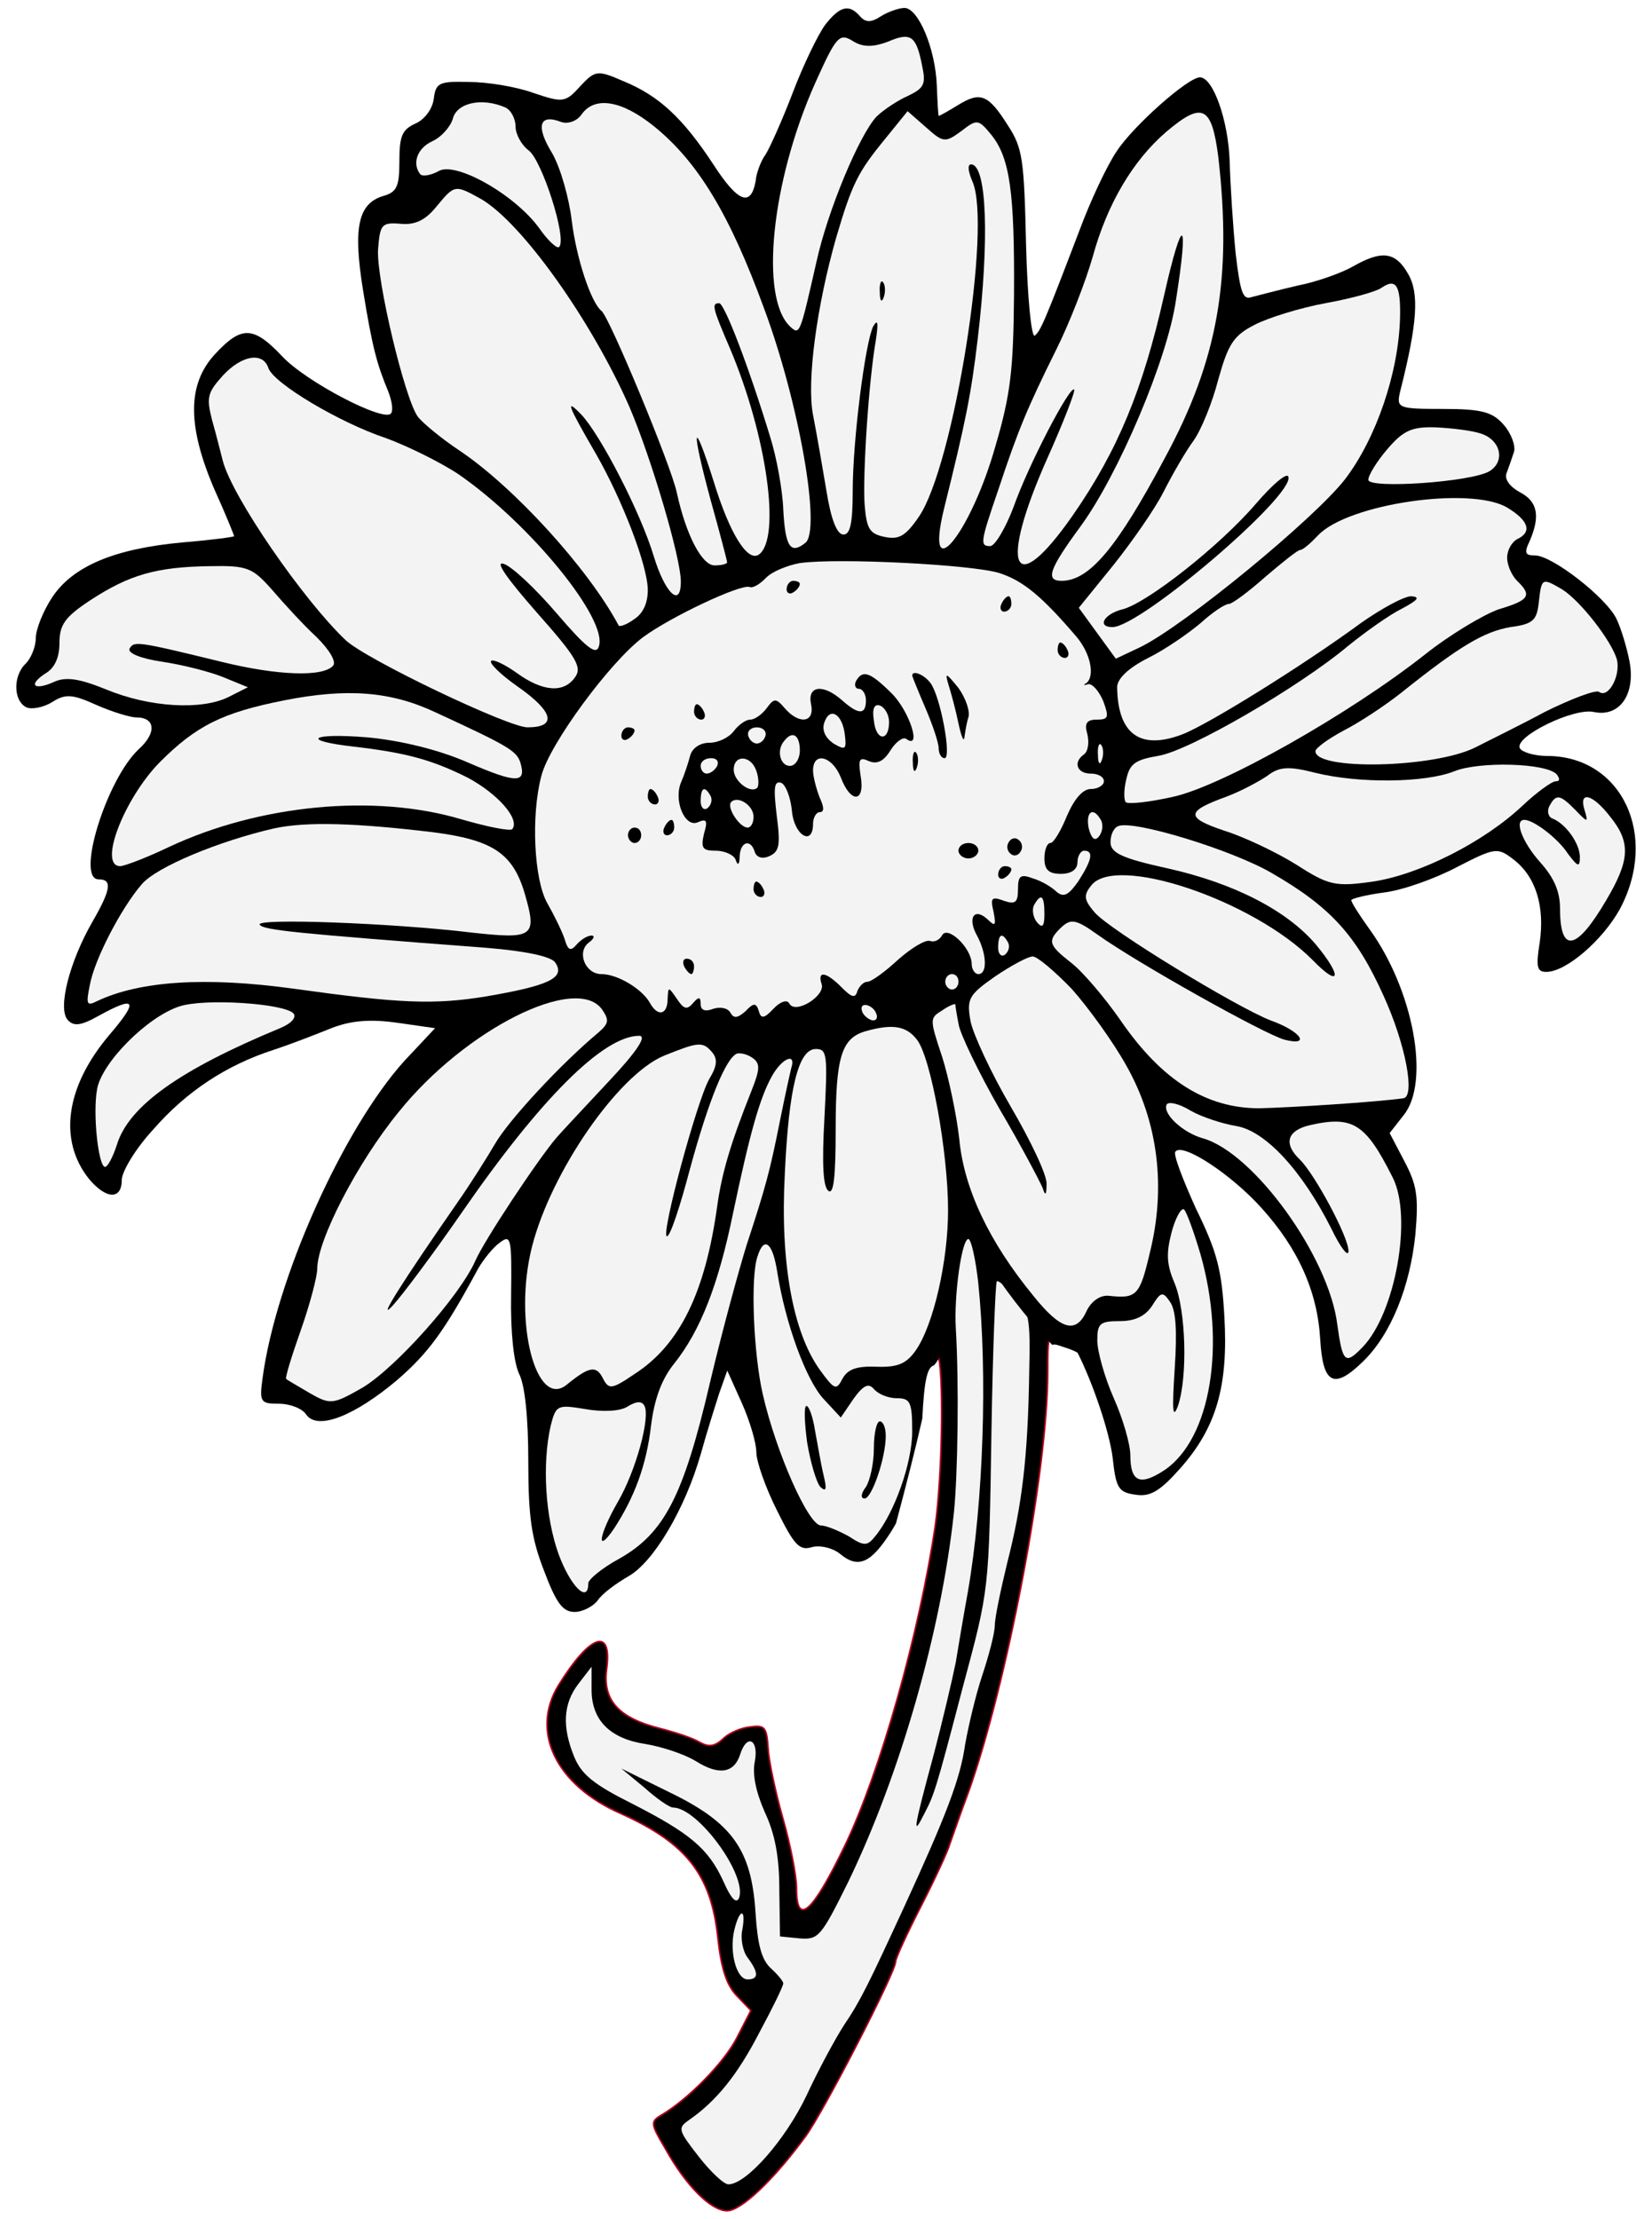
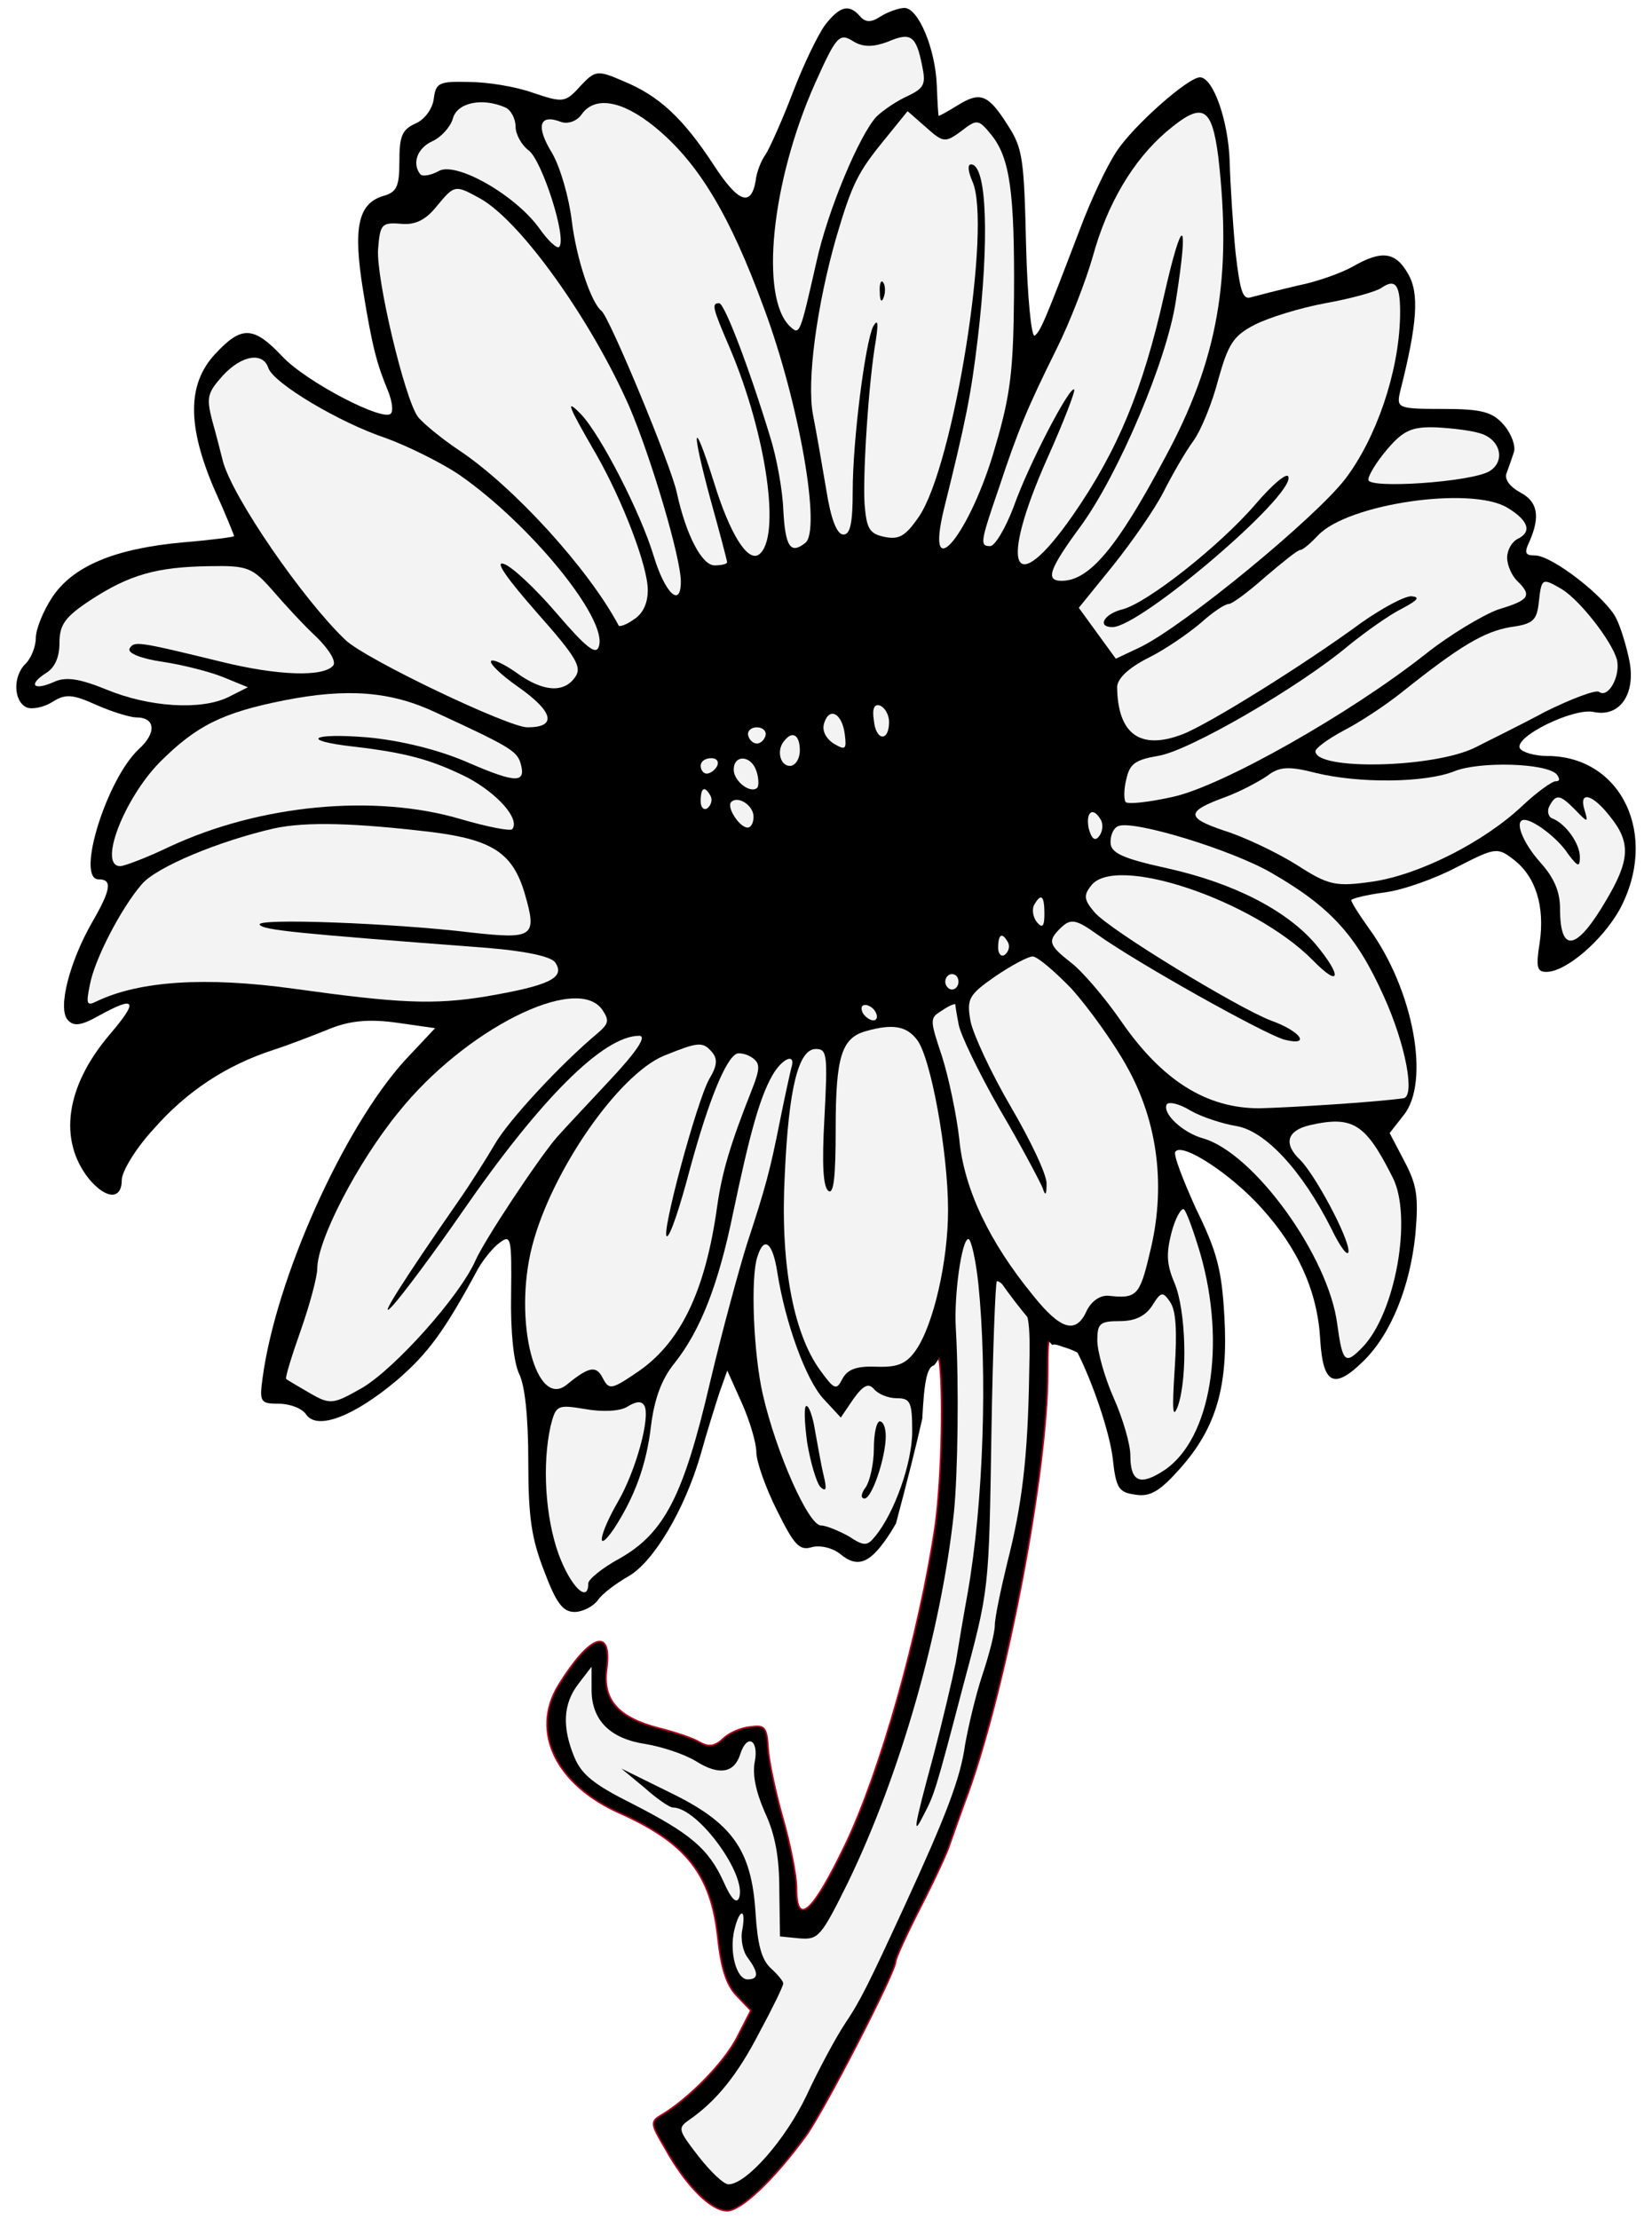
<svg xmlns="http://www.w3.org/2000/svg" xmlns:xlink="http://www.w3.org/1999/xlink" version="1.1" viewBox="49.5 60.213 265.5 356.574" width="265.5" height="356.574">
  <defs>
    <clipPath id="artboard_clip_path">
      <path d="M 49.5 60.213 L 315 60.213 L 315 416.787 L 49.5 416.787 Z" />
    </clipPath>
  </defs>
  <g id="Sunflower_Slipped_and_Leaved_(1)" fill="none" stroke-opacity="1" stroke-dasharray="none" stroke="none" fill-opacity="1">
    <title>Sunflower Slipped and Leaved (1)</title>
    <g id="Sunflower_Slipped_and_Leaved_(1)_Layer_2" clip-path="url(#artboard_clip_path)">
      <title>Layer 2</title>
      <g id="Graphic_74">
        <rect x="296.57" y="416.398" width="76.752" height="92.102" id="path" />
        <clipPath id="clip_path">
          <use xlink:href="#path" />
        </clipPath>
        <g clip-path="url(#clip_path)">
          <image xlink:href="image558.pdf" width="261" height="355" transform="translate(301.016 416.299) scale(.26)" />
        </g>
      </g>
      <g id="Group_89">
        <g id="Graphic_85">
          <path d="M 200.403 278.534 C 201.144 282.709 200.906 297.376 199.82 305.339 C 197.27 322.656 191.002 344.86 185.371 356.653 C 180.059 367.702 177.51 369.933 177.51 363.665 C 177.51 361.54 176.447 356.334 175.279 352.297 C 174.11 348.154 173.047 343.161 172.941 341.142 C 172.729 337.849 172.41 337.424 170.179 337.742 C 168.692 337.849 166.673 338.698 165.717 339.655 C 164.336 340.929 163.38 341.036 161.892 340.186 C 160.83 339.548 157.961 338.592 155.412 337.955 C 148.825 336.255 146.275 333.386 147.019 328.287 C 147.869 321.594 144.256 322.975 139.263 331.049 C 134.695 338.486 138.838 347.091 149.25 351.66 C 159.874 356.441 163.805 361.54 164.867 371.633 C 165.398 376.52 166.248 379.176 167.842 380.876 L 170.179 383.319 L 167.948 387.675 C 165.823 391.819 159.98 397.662 155.837 400.105 C 154.03 401.168 154.03 401.486 156.368 405.417 C 159.767 411.579 163.805 415.51 166.354 415.51 C 168.585 415.51 173.791 410.623 178.997 403.505 C 181.865 399.574 193.446 377.157 193.446 375.458 C 193.446 374.926 195.252 370.995 197.483 366.64 C 199.714 362.284 201.839 357.715 202.157 356.547 C 202.582 355.378 203.857 351.66 205.132 348.26 C 211.294 331.049 217.881 296.627 217.881 280.797 C 217.881 277.062 217.916 275.409 218.394 274.822 C 216.247 254.564 200.918 257.094 200.918 257.094 C 200.918 257.094 200.429 262.969 200.403 278.534 Z" fill="black" />
          <path d="M 200.403 278.534 C 201.144 282.709 200.906 297.376 199.82 305.339 C 197.27 322.656 191.002 344.86 185.371 356.653 C 180.059 367.702 177.51 369.933 177.51 363.665 C 177.51 361.54 176.447 356.334 175.279 352.297 C 174.11 348.154 173.047 343.161 172.941 341.142 C 172.729 337.849 172.41 337.424 170.179 337.742 C 168.692 337.849 166.673 338.698 165.717 339.655 C 164.336 340.929 163.38 341.036 161.892 340.186 C 160.83 339.548 157.961 338.592 155.412 337.955 C 148.825 336.255 146.275 333.386 147.019 328.287 C 147.869 321.594 144.256 322.975 139.263 331.049 C 134.695 338.486 138.838 347.091 149.25 351.66 C 159.874 356.441 163.805 361.54 164.867 371.633 C 165.398 376.52 166.248 379.176 167.842 380.876 L 170.179 383.319 L 167.948 387.675 C 165.823 391.819 159.98 397.662 155.837 400.105 C 154.03 401.168 154.03 401.486 156.368 405.417 C 159.767 411.579 163.805 415.51 166.354 415.51 C 168.585 415.51 173.791 410.623 178.997 403.505 C 181.865 399.574 193.446 377.157 193.446 375.458 C 193.446 374.926 195.252 370.995 197.483 366.64 C 199.714 362.284 201.839 357.715 202.157 356.547 C 202.582 355.378 203.857 351.66 205.132 348.26 C 211.294 331.049 217.881 296.627 217.881 280.797 C 217.881 277.062 217.916 275.409 218.394 274.822 C 216.247 254.564 200.918 257.094 200.918 257.094 C 200.918 257.094 200.429 262.969 200.403 278.534 Z" stroke="#b1001c" stroke-linecap="round" stroke-linejoin="round" stroke-width=".25" />
        </g>
        <g id="Graphic_35">
          <path d="M 206.726 266.455 C 208.213 280.904 207.576 301.621 205.026 316.175 C 204.388 319.681 203.538 324.675 203.113 327.331 C 202.582 329.987 200.989 336.786 199.501 342.417 C 196.314 354.209 196.102 355.591 198.014 351.766 C 199.608 348.685 199.82 348.26 204.176 331.58 C 208.532 315.326 208.426 316.282 208.85 289.722 C 209.063 276.973 209.488 266.349 209.7 266.136 C 209.913 265.924 211.188 266.986 212.569 268.474 C 214.906 270.917 215.119 271.873 214.906 280.904 C 214.694 294.502 213.738 302.152 211.4 311.288 C 210.338 315.644 209.382 320.213 209.382 321.381 C 209.382 322.656 208.426 326.268 207.363 329.455 C 206.301 332.643 205.132 337.636 204.601 340.611 C 203.857 346.029 201.52 352.085 194.827 366.64 C 189.09 379.07 187.815 381.726 185.159 385.657 C 183.778 387.781 181.016 392.881 179.103 397.024 C 175.703 404.142 169.435 411.261 166.567 411.261 C 165.823 411.261 163.698 409.242 161.786 406.798 C 158.493 402.549 158.386 402.23 160.192 400.955 C 164.655 397.874 168.054 393.625 171.56 386.825 C 173.685 382.894 175.385 379.389 175.385 378.964 C 175.385 378.645 174.535 377.582 173.366 376.52 C 171.879 375.139 171.241 372.695 170.923 367.596 C 170.285 357.503 167.204 353.147 157.111 348.26 L 149.356 344.435 L 153.074 347.516 C 155.093 349.322 157.111 350.704 157.643 350.704 C 161.68 350.704 169.648 361.646 168.267 365.259 C 167.842 366.215 166.992 365.365 165.823 362.709 C 163.38 357.291 160.405 354.847 151.056 350.066 C 144.894 346.985 142.981 345.392 141.813 342.629 C 139.794 337.742 140.007 334.024 142.45 330.837 L 144.575 328.074 L 144.575 331.793 C 144.575 336.68 147.55 339.655 153.287 340.505 C 155.837 340.929 159.449 342.098 161.361 343.267 C 165.079 345.604 167.523 345.179 168.479 342.098 C 169.542 338.805 171.454 339.761 170.816 343.267 C 170.391 345.285 170.923 348.048 172.41 351.447 C 174.11 355.059 174.747 358.778 174.747 363.984 L 174.854 371.42 L 178.041 371.739 C 181.016 371.952 181.44 371.527 185.796 362.709 C 194.189 345.392 200.776 322.231 202.795 303.427 C 203.432 297.371 203.645 282.71 203.113 273.679 C 202.795 268.367 204.07 259.337 205.132 259.337 C 205.557 259.337 206.301 262.524 206.726 266.455 Z" fill="#f3f3f3" />
        </g>
        <g id="Graphic_33">
          <path d="M 168.798 370.358 C 168.479 371.845 168.904 373.864 169.648 374.82 C 171.454 377.264 171.454 378.326 169.648 378.326 C 167.842 378.326 166.673 373.864 167.523 370.358 C 168.373 366.852 169.435 366.852 168.798 370.358 Z" fill="#f3f3f3" />
        </g>
        <g id="Graphic_87">
          <path d="M 197.727 288.198 C 198.026 282.119 198.511 279.9 199.612 279.64 C 203.542 275.245 203.196 259.118 204.55 258.694 C 205.942 258.258 209.132 266.506 218.611 276.355 C 218.972 276.195 219.493 276.359 220.246 276.639 C 221.521 277.01 222.583 277.506 222.69 277.63 C 225.133 282.463 227.789 290.271 228.32 294.485 C 228.852 299.442 229.276 300.062 232.039 300.434 C 234.376 300.806 235.97 299.814 239.157 296.22 C 245 289.652 246.912 282.959 246.275 271.805 C 245.85 264.245 245.106 261.395 241.707 254.454 C 239.582 249.745 237.988 245.655 238.413 245.283 C 239.582 243.796 247.444 249.001 252.224 254.331 C 258.174 260.899 261.255 267.839 261.68 275.523 C 262.105 282.711 263.911 283.579 268.585 278.993 C 273.048 274.656 276.128 266.972 276.978 258.544 C 277.51 252.348 277.191 250.613 275.172 246.771 L 272.835 242.309 L 275.066 239.458 C 279.422 234.129 276.66 219.257 269.542 209.467 C 267.948 207.236 266.673 205.253 266.673 204.881 C 266.673 204.633 269.117 204.013 271.985 203.642 C 274.96 203.27 280.166 201.411 283.672 199.552 C 289.727 196.454 290.152 196.33 292.702 198.313 C 296.314 201.039 297.801 205.872 296.952 211.697 C 296.314 215.663 296.527 216.407 298.014 216.407 C 301.201 216.407 307.044 211.326 309.807 206.368 C 316.181 194.471 310.125 181.705 298.12 181.705 C 296.102 181.705 294.083 181.086 293.764 180.466 C 292.808 178.607 302.476 173.898 305.663 174.641 C 309.807 175.509 312.356 171.791 311.4 166.586 C 310.975 164.355 310.019 161.132 309.275 159.645 C 307.682 156.299 298.97 149.483 296.208 149.483 C 294.614 149.483 294.402 149.111 295.358 147.128 C 297.058 143.162 296.633 140.807 293.764 139.32 C 292.171 138.453 291.215 137.213 291.64 136.222 C 291.958 135.354 292.49 133.867 292.808 132.876 C 293.127 131.884 292.383 129.901 291.215 128.538 C 289.409 126.431 287.709 125.935 281.44 125.935 C 274.11 125.935 273.897 125.811 274.535 123.085 C 277.297 112.179 277.616 107.345 275.81 104.247 C 273.791 100.653 271.56 100.405 266.992 103.008 C 265.292 103.999 261.255 105.486 258.068 106.106 C 254.88 106.85 251.587 107.717 250.631 107.965 C 249.25 108.461 248.825 107.221 248.081 100.901 C 247.656 96.563 247.231 89.995 247.125 86.153 C 246.912 79.584 244.469 72.644 242.344 72.644 C 240.432 72.644 231.614 80.452 228.958 84.541 C 227.364 86.896 224.708 92.597 223.008 97.183 C 217.378 111.931 216.74 113.418 215.784 114.162 C 215.253 114.409 214.615 107.965 214.403 99.537 C 214.084 85.905 213.872 84.046 211.534 80.452 C 208.347 75.37 207.072 74.875 203.46 77.105 C 201.866 78.097 200.485 78.841 200.379 78.841 C 200.273 78.841 200.167 76.61 200.06 74.007 C 199.848 68.058 197.086 61.49 194.855 61.49 C 194.005 61.49 192.199 62.109 191.03 62.853 C 189.543 63.845 188.586 63.845 187.737 62.853 C 185.93 60.746 184.443 61.242 182.106 64.216 C 180.937 65.827 178.6 70.661 176.9 75.123 C 175.2 79.584 173.182 84.046 172.544 85.037 C 171.8 86.029 171.057 88.012 170.951 89.251 C 170.207 93.589 168.082 92.721 164.151 86.648 C 159.264 79.212 155.439 75.618 149.702 73.263 C 145.453 71.404 145.134 71.528 142.691 74.131 C 140.353 76.734 139.928 76.734 135.148 75.123 C 132.385 74.131 127.817 73.387 124.842 73.387 C 120.061 73.263 119.53 73.511 119.211 76.114 C 118.999 77.725 117.724 79.46 116.237 80.08 C 114.112 81.071 113.687 82.063 113.687 86.153 C 113.687 90.242 113.262 91.11 111.031 91.73 C 106.994 92.969 106.25 96.935 107.844 106.85 C 109.331 116.021 110.075 118.747 111.881 123.085 C 112.518 124.696 112.731 126.307 112.306 126.679 C 111.137 128.042 98.707 121.598 94.882 117.508 C 90.208 112.55 88.296 112.55 84.046 117.136 C 79.584 121.969 79.584 128.662 83.94 138.824 C 85.746 142.79 87.127 146.26 87.127 146.384 C 87.127 146.508 83.408 147.004 78.946 147.376 C 67.897 148.367 61.204 151.218 57.911 156.175 C 56.423 158.406 55.255 161.38 55.255 162.744 C 55.255 164.107 54.511 165.966 53.661 166.833 C 51.536 168.816 51.643 172.906 53.767 173.898 C 54.617 174.269 56.53 173.898 57.911 173.03 C 60.036 171.667 61.204 171.791 65.029 173.526 C 67.579 174.641 70.447 175.509 71.403 175.509 C 74.484 175.509 74.697 177.987 71.828 180.59 C 66.622 185.423 61.629 201.535 65.348 201.535 C 67.579 201.535 67.366 203.146 64.285 208.475 C 60.673 214.796 58.761 222.232 60.354 224.091 C 61.31 225.206 62.479 225.082 65.348 223.471 C 71.403 220.125 71.828 220.992 67.047 226.569 C 60.036 234.873 58.867 243.424 63.754 249.621 C 66.516 252.967 69.066 253.091 69.066 249.869 C 69.066 248.506 71.297 244.788 74.166 241.689 C 79.478 235.617 85.852 231.403 93.501 228.924 C 96.157 228.057 100.301 226.445 102.744 225.454 C 105.931 224.215 109.012 223.967 113.368 224.586 L 119.424 225.454 L 114.537 230.659 C 104.657 241.565 93.82 265.732 91.695 281.72 C 91.164 285.562 91.376 285.81 94.351 285.81 C 96.051 285.81 98.07 286.553 98.707 287.545 C 100.513 290.147 106.463 287.793 113.368 281.968 C 118.362 277.63 120.911 274.16 126.33 264.121 C 127.18 262.634 128.773 260.651 129.835 259.908 C 131.642 258.544 131.748 259.164 131.642 268.335 C 131.535 274.408 132.067 279.117 132.916 280.976 C 133.873 282.835 134.404 288.04 134.404 295.105 C 134.404 304.152 134.935 307.498 136.954 312.703 C 138.866 317.785 139.928 319.272 141.841 319.272 C 143.116 319.272 144.815 318.404 145.559 317.413 C 146.303 316.297 148.534 314.686 150.446 313.571 C 154.483 311.34 159.583 302.789 162.133 293.865 C 163.089 290.395 164.47 286.058 165.107 284.075 L 166.382 280.481 L 168.719 285.686 C 169.994 288.536 171.057 292.13 171.057 293.618 C 171.057 295.105 172.544 299.318 174.35 302.913 C 177.112 308.49 177.962 309.481 179.981 308.861 C 181.256 308.49 183.381 308.985 184.549 309.977 C 187.418 312.331 189.436 311.464 192.624 306.507 C 192.928 306.029 193.219 305.54 193.497 305.041 C 195.156 298.817 196.687 292.818 197.727 288.198 Z" fill="black" />
        </g>
        <g id="Graphic_67">
          <path d="M 192.173 66.928 C 195.892 65.317 196.742 65.937 197.698 70.77 C 198.335 73.744 198.016 74.364 195.467 75.603 C 193.767 76.347 191.536 77.834 190.367 78.95 C 187.605 81.924 182.505 94.07 180.699 102.373 C 178.043 114.023 178.043 114.147 176.45 112.66 C 171.563 107.95 173.475 89.36 180.487 73.62 C 183.993 65.813 184.418 65.441 186.755 66.928 C 188.242 67.796 189.836 67.796 192.173 66.928 Z" fill="#f3f3f3" />
        </g>
        <g id="Graphic_66">
          <path d="M 130.66 77.462 C 131.616 77.834 132.36 79.321 132.36 80.561 C 132.36 81.8 133.316 83.535 134.485 84.403 C 136.609 86.014 140.647 98.531 139.372 99.894 C 139.053 100.266 137.566 98.903 136.185 96.92 C 132.254 91.467 122.586 86.014 119.93 87.749 C 118.761 88.369 117.486 88.616 117.061 88.245 C 115.68 86.51 116.53 84.031 118.974 82.915 C 120.355 82.296 121.842 80.685 122.267 79.321 C 122.904 76.719 126.942 75.851 130.66 77.462 Z" fill="#f3f3f3" />
        </g>
        <g id="Graphic_65">
          <path d="M 154.67 80.561 C 161.682 86.262 166.782 94.689 172.306 109.809 C 177.937 124.929 181.549 145.626 178.893 147.485 C 176.556 149.344 175.706 148.105 175.387 142.156 C 175.281 139.057 174.325 133.728 173.262 130.382 C 169.863 119.228 165.932 108.942 165.082 108.942 C 163.807 108.942 164.019 109.685 166.782 116.13 C 172.731 130.134 175.068 146.741 171.456 149.344 C 169.65 150.583 166.782 145.998 164.232 137.694 C 160.832 126.912 160.514 128.771 163.701 140.545 C 165.188 145.874 166.357 150.335 166.357 150.583 C 166.357 150.831 165.507 151.079 164.338 151.079 C 162.32 151.079 159.77 146.246 158.282 139.429 C 157.433 135.215 147.446 111.172 146.171 110.181 C 144.471 108.818 142.134 101.753 141.39 95.681 C 140.965 92.087 139.584 87.129 138.203 84.774 C 135.547 80.437 136.185 78.454 139.69 79.817 C 140.753 80.189 142.24 79.693 142.984 78.578 C 145.109 75.603 149.465 76.347 154.67 80.561 Z" fill="#f3f3f3" />
        </g>
        <g id="Graphic_64">
          <path d="M 203.966 81.304 C 206.516 79.321 206.728 79.321 208.853 81.924 C 211.828 85.642 212.571 91.219 212.465 107.702 C 212.359 119.6 211.934 123.566 209.49 131.869 C 205.559 145.874 198.016 155.169 201.204 142.032 C 204.71 127.903 205.559 123.69 206.622 114.766 C 208.534 98.655 208.109 86.633 205.559 86.633 C 204.922 86.633 205.135 87.873 205.772 89.36 C 208.959 96.3 202.797 135.092 197.166 143.271 C 195.042 146.369 193.979 146.989 191.642 146.493 C 189.198 145.998 188.773 145.13 188.455 141.288 C 188.136 136.579 189.092 121.583 190.261 114.89 C 190.686 112.04 190.58 111.42 189.836 112.66 C 188.561 115.262 186.542 130.878 186.542 139.181 C 186.542 144.387 186.117 146.122 185.055 146.122 C 183.993 146.122 183.036 143.643 182.293 138.933 C 181.655 135.092 180.699 129.638 180.168 126.912 C 179.106 121.459 180.805 109.189 183.886 98.407 C 186.436 89.732 187.392 87.873 191.642 82.668 L 195.36 78.082 L 198.335 80.685 C 201.097 83.163 201.416 83.163 203.966 81.304 Z" fill="#f3f3f3" />
        </g>
        <g id="Graphic_63">
          <path d="M 245.293 85.394 C 247.524 104.852 245.293 117.989 236.688 133.852 C 229.039 148.228 224.576 153.558 220.114 153.558 C 217.458 153.558 218.096 151.699 223.195 144.758 C 229.251 136.455 237.113 117.989 238.494 108.446 C 240.619 94.937 239.556 94.565 236.582 107.702 C 233.182 122.822 229.145 132.613 221.92 143.023 C 212.253 156.904 209.915 151.575 217.883 133.728 C 220.433 128.027 222.345 123.07 222.133 122.822 C 221.495 122.079 214.802 134.844 212.359 141.784 C 211.084 145.13 209.384 147.981 208.64 147.981 C 206.941 147.981 207.047 147.361 210.022 138.686 C 213.103 129.391 214.59 125.797 219.264 116.378 C 221.495 111.916 224.045 105.224 225.108 101.506 C 227.445 92.954 231.588 86.014 236.9 81.428 C 242.744 76.471 244.231 77.215 245.293 85.394 Z" fill="#f3f3f3" />
        </g>
        <g id="Graphic_62">
          <path d="M 126.835 92.211 C 133.422 96.052 144.577 111.792 150.633 125.549 C 154.139 133.728 158.92 149.84 158.92 153.682 C 158.92 158.019 156.37 155.541 154.564 149.592 C 152.439 142.528 145.959 130.01 142.878 126.788 C 140.328 124.185 140.647 125.177 145.321 133.233 C 149.571 140.669 153.608 151.203 153.608 155.045 C 153.608 157.276 152.758 158.887 151.377 159.754 C 150.208 160.622 149.04 160.994 148.933 160.746 C 144.046 151.575 132.041 138.438 123.329 132.613 C 120.355 130.63 117.38 128.151 116.636 127.16 C 114.511 124.185 109.943 104.976 110.262 100.266 C 110.581 96.3 110.793 95.929 113.874 96.176 C 116.211 96.424 117.911 95.557 119.611 93.45 C 122.586 89.856 122.586 89.856 126.835 92.211 Z" fill="#f3f3f3" />
        </g>
        <g id="Graphic_61">
          <path d="M 274.509 111.172 C 274.297 120.096 270.685 130.63 265.692 137.198 C 260.804 143.519 239.875 160.746 232.757 164.216 L 228.826 166.075 L 225.851 161.985 L 222.877 157.895 L 228.401 151.079 C 231.376 147.361 235.094 142.032 236.475 139.305 C 237.857 136.579 239.981 132.861 241.256 131.126 C 242.531 129.391 244.337 124.929 245.293 121.211 C 246.887 115.51 247.737 114.147 251.137 112.412 C 253.261 111.296 258.467 109.685 262.504 108.942 C 266.648 108.198 270.685 107.083 271.535 106.463 C 273.872 104.852 274.616 106.091 274.509 111.172 Z" fill="#f3f3f3" />
        </g>
        <g id="Graphic_60">
          <path d="M 92.626 119.352 C 93.476 121.831 104.1 128.151 111.537 130.63 C 114.936 131.869 120.248 134.472 123.223 136.455 C 134.697 144.387 147.233 159.754 145.746 164.092 C 145.321 165.579 143.728 164.34 138.947 158.763 C 135.547 154.797 131.722 151.203 130.448 150.831 C 128.96 150.335 130.979 153.186 135.76 158.639 C 142.134 165.827 143.09 167.438 141.921 169.049 C 140.115 171.652 136.716 171.404 132.466 168.306 C 130.554 166.942 128.641 166.075 128.429 166.447 C 128.11 166.819 130.023 168.678 132.679 170.537 C 138.522 174.626 139.053 177.105 134.272 177.105 C 131.191 177.105 108.35 166.199 105.056 163.101 C 98.257 156.656 86.783 140.049 85.295 134.224 C 84.977 132.985 84.233 130.01 83.596 127.779 C 82.639 124.061 82.852 123.318 85.295 120.591 C 88.376 117.245 91.776 116.749 92.626 119.352 Z" fill="#f3f3f3" />
        </g>
        <g id="Graphic_59">
          <path d="M 287.471 129.886 C 290.658 130.878 291.508 134.348 288.852 135.959 C 285.877 137.694 269.41 138.81 269.41 137.322 C 269.41 136.579 270.791 134.348 272.491 132.365 C 275.041 129.391 276.422 128.771 280.246 128.895 C 282.796 129.019 285.983 129.391 287.471 129.886 Z" fill="#f3f3f3" />
        </g>
        <g id="Graphic_58">
          <path d="M 291.72 141.784 C 295.226 143.891 295.757 145.75 293.314 146.865 C 292.464 147.361 291.72 148.6 291.72 149.84 C 291.72 151.079 292.464 152.69 293.314 153.558 C 295.757 155.912 295.333 156.656 290.339 158.143 C 287.896 159.011 282.477 162.233 278.44 165.455 C 266.329 174.998 245.931 186.524 238.069 188.259 C 234.244 189.127 230.845 189.498 230.42 189.127 C 230.101 188.755 230.101 187.02 230.526 185.409 C 231.057 182.93 232.013 182.31 235.625 181.691 C 240.513 180.947 258.255 170.661 266.223 163.968 C 268.985 161.737 272.81 159.011 274.828 158.019 C 277.378 156.656 277.803 156.16 276.316 156.036 C 275.147 156.036 271.535 158.019 268.348 160.25 C 258.892 167.19 243.7 176.609 239.556 178.22 C 232.757 180.823 229.145 178.22 229.039 170.661 C 229.039 169.297 230.845 167.562 234.032 165.951 C 236.794 164.588 240.513 161.985 242.425 160.374 C 244.337 158.639 246.356 157.276 246.993 157.276 C 247.524 157.276 250.18 155.293 252.836 152.938 C 255.599 150.583 258.042 148.6 258.467 148.6 C 258.892 148.6 260.167 147.485 261.336 146.246 C 266.116 141.164 285.877 138.314 291.72 141.784 Z" fill="#f3f3f3" />
        </g>
        <g id="Graphic_57">
-           <path d="M 210.128 152.318 C 213.952 153.558 216.927 156.036 222.452 162.481 C 224.789 165.207 225.533 168.925 224.045 170.041 C 223.514 170.289 223.727 170.413 224.364 170.165 C 225.001 170.041 226.064 171.156 226.808 172.891 C 227.764 175.494 227.657 175.866 225.745 175.866 C 224.152 175.866 223.727 176.485 224.258 178.22 C 224.576 179.584 224.364 180.947 223.727 181.443 C 221.92 182.682 222.558 184.541 224.789 184.541 C 225.958 184.541 226.914 185.037 226.914 185.78 C 226.914 186.4 225.958 187.02 224.789 187.02 C 223.514 187.02 222.133 188.631 220.964 191.357 C 220.008 193.712 218.839 195.695 218.308 195.695 C 217.777 195.695 217.352 196.81 217.352 198.174 C 217.352 200.033 218.096 200.652 220.008 200.652 C 221.708 200.652 222.664 199.909 222.664 198.793 C 222.664 197.802 223.195 196.934 223.727 196.934 C 225.32 196.934 225.001 198.422 222.77 201.892 C 221.177 204.123 220.433 204.494 219.264 203.503 C 218.521 202.759 216.821 201.768 215.546 201.396 C 213.527 200.652 213.103 200.9 213.103 203.131 C 213.103 205.238 212.678 205.61 210.871 204.99 C 208.853 204.246 208.64 204.494 209.172 206.725 C 209.597 208.956 209.49 209.204 208.215 207.965 C 206.091 205.982 204.922 207.717 206.516 210.567 C 208.109 213.542 208.215 216.764 206.728 216.764 C 206.197 216.764 205.666 216.02 205.666 215.153 C 205.666 212.55 201.735 208.832 200.885 210.567 C 200.46 211.311 199.61 211.683 198.973 211.435 C 198.229 211.187 195.998 212.55 193.873 214.409 C 191.748 216.392 189.517 218.003 188.88 218.003 C 188.242 218.003 187.605 218.747 187.286 219.49 C 186.967 220.73 186.33 220.482 184.736 218.871 C 182.293 216.392 180.805 216.144 181.549 218.375 C 182.187 220.234 177.3 223.332 176.343 221.473 C 176.025 220.854 174.962 221.101 173.794 222.341 C 172.306 223.952 171.775 223.952 171.456 222.713 C 171.031 221.349 170.606 221.349 169.332 222.713 C 168.057 223.828 167.419 223.952 166.888 222.96 C 166.463 222.217 165.294 221.969 164.126 222.341 C 162.851 222.837 162.107 222.589 162.107 221.597 C 162.107 220.358 161.788 220.358 160.832 221.473 C 159.876 222.589 159.345 222.341 158.282 220.73 C 156.901 218.747 156.901 218.747 156.795 220.73 C 156.795 223.332 155.202 223.704 153.927 221.349 C 152.652 219.119 148.721 216.764 146.171 216.764 C 143.515 216.764 142.134 213.17 144.153 211.683 C 145.002 211.063 145.109 210.567 144.577 210.567 C 143.94 210.567 142.878 211.187 142.134 212.054 C 141.178 213.17 140.753 212.922 140.222 211.063 C 139.797 209.824 138.522 207.221 137.459 205.362 C 135.335 201.644 134.803 191.357 136.503 184.913 C 137.778 179.832 147.552 166.571 152.864 162.605 C 157.22 159.383 168.482 154.053 169.969 154.549 C 170.5 154.797 171.669 154.053 172.625 153.062 C 173.581 152.07 176.025 151.079 178.043 150.707 C 184.205 149.84 205.878 150.955 210.128 152.318 Z" fill="#f3f3f3" />
-         </g>
+           </g>
        <g id="Graphic_56">
          <path d="M 93.263 155.045 C 95.176 157.276 98.363 160.746 100.382 162.605 C 102.506 164.712 103.569 166.571 103.038 167.19 C 101.444 169.049 94.113 168.802 85.083 166.571 C 71.378 163.224 71.059 163.224 70.315 164.464 C 69.997 165.207 72.228 166.075 75.627 166.571 C 78.921 167.066 83.277 168.182 85.402 169.049 L 89.333 170.661 L 86.145 172.272 C 81.789 174.379 73.503 173.883 66.597 171.032 C 62.347 169.297 60.116 168.925 58.204 169.793 C 54.911 171.28 53.954 170.289 56.823 168.43 C 58.31 167.562 59.054 165.827 59.054 163.596 C 59.054 160.622 59.904 159.383 64.047 156.656 C 70.315 152.566 74.671 151.327 83.171 151.203 C 89.333 151.079 90.076 151.451 93.263 155.045 Z" fill="#f3f3f3" />
        </g>
        <g id="Graphic_55">
          <path d="M 300.538 154.921 C 303.513 156.78 308.506 163.224 309.356 166.199 C 309.994 168.802 307.975 172.519 306.488 171.404 C 305.957 171.032 302.026 172.519 297.776 174.626 C 293.633 176.857 288.533 179.336 286.621 180.327 C 279.928 183.674 260.911 184.045 260.911 180.947 C 260.911 180.451 262.929 178.964 265.479 177.601 C 267.923 176.361 272.066 173.635 274.722 171.528 C 284.177 163.968 288.002 161.737 292.252 160.994 C 295.97 160.498 296.501 159.878 296.82 156.904 C 297.245 153.062 297.351 153.062 300.538 154.921 Z" fill="#f3f3f3" />
        </g>
        <g id="Graphic_54">
          <path d="M 119.611 174.75 C 130.872 179.956 132.466 180.823 133.104 182.682 C 134.166 186.152 132.572 186.152 124.817 182.806 C 120.036 180.699 113.874 179.212 108.562 178.716 C 99.425 177.973 97.619 179.212 106.331 180.203 C 114.83 181.195 118.867 182.31 124.604 185.161 C 129.491 187.763 133.104 191.853 131.829 193.464 C 131.51 193.836 127.792 193.092 123.542 191.853 C 109.731 187.763 91.245 189.498 76.69 196.315 C 73.078 198.05 69.466 199.413 68.828 199.413 C 65.216 199.413 69.466 188.507 75.203 182.682 C 81.046 176.857 85.189 174.75 95.176 172.767 C 105.269 170.784 112.28 171.28 119.611 174.75 Z" fill="#f3f3f3" />
        </g>
        <g id="Graphic_53">
-           <path d="M 226.595 182.31 C 226.276 183.302 225.958 182.93 225.958 181.567 C 225.851 180.203 226.17 179.46 226.489 179.956 C 226.808 180.327 226.914 181.443 226.595 182.31 Z" fill="#f3f3f3" />
-         </g>
+           </g>
        <g id="Graphic_52">
          <path d="M 299.688 184.665 C 300.22 185.409 300.22 185.78 299.476 185.78 C 298.945 185.78 296.501 187.515 294.27 189.622 C 288.002 195.571 277.59 200.776 270.154 201.892 C 264.098 202.759 263.035 202.511 257.83 199.165 C 254.643 197.182 249.437 194.704 246.25 193.712 C 239.981 191.605 240.088 190.614 246.568 188.259 C 248.906 187.392 251.88 185.78 253.155 184.913 C 255.067 183.426 256.555 183.302 260.911 184.417 C 267.923 186.152 278.547 186.028 283.221 184.169 C 287.152 182.558 297.989 182.806 299.688 184.665 Z" fill="#f3f3f3" />
        </g>
        <g id="Graphic_51">
          <path d="M 302.663 190.366 C 304.682 192.473 304.788 192.473 304.151 190.366 C 303.194 187.268 305.425 187.763 308.294 191.481 C 311.587 195.571 311.481 198.422 307.656 204.866 C 302.876 213.046 300.22 213.542 300.22 206.229 C 300.22 203.503 299.263 201.272 297.032 198.793 C 294.164 195.571 292.783 191.977 294.483 191.977 C 295.97 191.977 299.901 194.951 301.495 197.43 C 303.088 199.537 303.407 199.661 303.407 197.926 C 303.407 195.819 301.176 192.597 298.945 191.729 C 298.307 191.481 298.095 190.49 298.52 189.746 C 299.582 187.763 300.22 187.887 302.663 190.366 Z" fill="#f3f3f3" />
        </g>
        <g id="Graphic_50">
          <path d="M 226.489 192.101 C 226.808 192.845 226.701 193.96 226.064 194.704 C 225.426 195.447 224.895 194.951 224.47 193.34 C 223.939 190.614 225.214 189.746 226.489 192.101 Z" fill="#f3f3f3" />
        </g>
        <g id="Graphic_49">
          <path d="M 119.08 193.96 C 128.641 195.199 131.935 197.306 133.847 203.875 C 135.866 210.815 135.228 211.187 125.135 210.071 C 112.918 208.584 90.395 207.717 91.245 208.832 C 91.882 209.7 96.876 210.195 127.792 212.55 C 133.847 213.046 138.097 213.913 138.734 214.905 C 140.434 217.383 137.672 218.623 127.579 220.358 C 119.186 221.721 113.662 221.473 96.769 219.119 C 82.427 217.136 71.909 217.879 65.11 221.101 C 63.41 221.969 63.304 221.597 63.941 218.499 C 64.685 214.409 68.934 206.229 72.228 202.387 C 74.565 199.537 84.87 195.323 93.582 193.34 C 98.788 192.225 106.65 192.473 119.08 193.96 Z" fill="#f3f3f3" />
        </g>
        <g id="Graphic_48">
          <path d="M 253.899 200.529 C 263.354 205.982 267.498 210.567 271.853 220.234 C 275.466 228.166 276.953 236.469 275.041 236.717 C 270.685 237.337 256.98 238.204 251.88 238.328 C 243.381 238.328 236.263 233.867 229.676 224.324 C 227.02 220.482 223.408 216.268 221.602 214.905 C 217.99 212.054 217.777 211.435 220.114 209.204 C 221.602 207.841 222.452 207.965 225.745 210.319 C 232.12 214.905 252.73 226.431 255.917 227.298 C 260.273 228.414 258.573 225.935 253.686 224.2 C 248.268 222.093 227.87 209.7 225.426 206.849 C 223.727 204.866 223.62 204.123 224.789 202.635 C 228.507 197.306 250.924 204.866 260.486 214.533 C 264.948 219.119 265.267 217.136 260.911 211.93 C 256.236 206.477 247.737 202.14 237.219 199.785 C 229.888 198.174 227.976 197.306 227.976 195.571 C 227.976 194.332 228.507 193.216 229.251 192.969 C 231.695 191.977 247.524 196.81 253.899 200.529 Z" fill="#f3f3f3" />
        </g>
        <g id="Graphic_47">
          <path d="M 217.352 207.097 C 217.352 209.08 217.033 209.452 216.184 208.46 C 215.546 207.717 215.334 206.477 215.652 205.734 C 216.821 203.627 217.352 204.123 217.352 207.097 Z" fill="#f3f3f3" />
        </g>
        <g id="Graphic_46">
          <path d="M 211.509 211.683 C 211.828 212.302 211.615 213.17 210.978 213.665 C 210.446 214.037 209.915 213.542 209.915 212.55 C 209.915 210.319 210.553 209.947 211.509 211.683 Z" fill="#f3f3f3" />
        </g>
        <g id="Graphic_45">
          <path d="M 221.733 219.133 C 224.389 222.108 228.427 227.685 230.551 231.527 C 235.651 240.574 236.926 251.108 234.27 261.643 C 232.676 268.459 232.145 268.955 227.683 268.459 C 226.302 268.335 224.921 269.327 224.177 270.814 C 222.477 274.656 220.034 274.036 215.571 268.459 C 208.453 259.784 204.416 251.232 203.673 243.3 C 203.248 239.458 201.973 233.386 200.91 230.04 C 198.892 223.967 198.892 223.843 200.91 222.604 C 201.973 221.86 202.929 221.488 203.035 221.612 C 203.035 221.86 203.248 223.223 203.566 224.834 C 203.779 226.322 206.754 232.518 210.153 238.467 C 213.659 244.416 216.634 250.117 217.059 251.108 C 217.484 252.472 217.696 252.348 217.696 250.489 C 217.803 249.125 215.147 243.548 211.959 238.095 C 208.772 232.642 205.904 226.445 205.479 224.339 C 204.841 220.744 205.16 220.125 209.41 217.15 C 211.959 215.415 214.722 213.928 215.465 213.928 C 216.209 213.928 218.971 216.283 221.733 219.133 Z" fill="#f3f3f3" />
        </g>
        <g id="Graphic_44">
          <path d="M 203.541 218.003 C 203.541 218.623 203.116 219.242 202.478 219.242 C 201.947 219.242 201.416 218.623 201.416 218.003 C 201.416 217.26 201.947 216.764 202.478 216.764 C 203.116 216.764 203.541 217.26 203.541 218.003 Z" fill="#f3f3f3" />
        </g>
        <g id="Graphic_43">
-           <path d="M 96.663 223.084 C 97.194 223.704 96.344 224.696 94.538 225.439 C 78.39 232.132 70.209 237.956 68.297 244.153 C 67.659 246.136 66.81 247.747 66.385 247.747 C 65.322 247.747 64.366 239.196 65.11 235.23 C 65.853 231.016 73.078 223.704 78.284 221.969 C 82.321 220.606 95.176 221.473 96.663 223.084 Z" fill="#f3f3f3" />
-         </g>
+           </g>
        <g id="Graphic_42">
          <path d="M 146.277 222.465 C 147.446 224.2 147.34 224.696 145.64 226.183 C 139.69 231.14 131.297 240.187 129.066 244.029 C 127.685 246.384 125.029 250.598 123.117 253.324 C 114.087 266.337 109.943 272.906 112.599 270.055 C 114.193 268.32 119.186 261.628 123.648 255.183 C 136.397 236.717 146.49 226.679 152.227 226.679 C 153.502 226.679 151.908 229.157 147.233 234.114 C 143.409 238.204 139.69 242.17 138.947 243.038 C 135.972 246.508 127.26 259.645 125.879 262.867 C 123.329 268.568 113.13 279.97 107.818 283.192 C 103.038 285.919 102.613 286.043 99.213 284.06 C 97.301 282.944 95.601 281.953 95.494 281.829 C 95.282 281.705 96.344 278.235 97.832 274.021 C 99.319 269.807 100.488 265.346 100.488 264.106 C 100.488 259.521 106.968 247.004 113.555 238.948 C 124.179 225.687 142.134 216.64 146.277 222.465 Z" fill="#f3f3f3" />
        </g>
        <g id="Graphic_41">
          <path d="M 190.261 222.96 C 190.58 223.58 190.473 224.2 189.836 224.2 C 189.305 224.2 188.455 223.58 188.136 222.96 C 187.817 222.217 187.924 221.721 188.561 221.721 C 189.092 221.721 189.942 222.217 190.261 222.96 Z" fill="#f3f3f3" />
        </g>
        <g id="Graphic_40">
          <path d="M 196.873 227.313 C 199.104 230.163 201.866 245.407 201.866 254.702 C 201.866 262.882 199.529 273.168 196.661 277.258 C 195.173 279.365 193.792 279.985 190.393 279.861 C 187.205 279.737 185.718 280.233 184.868 281.844 C 183.912 283.703 183.593 283.579 181.256 280.357 C 176.9 274.284 174.881 263.006 175.625 249.001 C 176.263 234.873 177.856 228.8 180.618 228.8 C 182.424 228.8 182.531 229.668 182 239.83 C 181.575 247.39 181.787 250.984 182.637 251.604 C 183.487 252.224 183.806 249.373 183.806 241.565 C 183.806 230.04 184.762 227.065 188.586 225.95 C 192.942 224.71 195.173 225.082 196.873 227.313 Z" fill="#f3f3f3" />
        </g>
        <g id="Graphic_39">
          <path d="M 163.913 229.281 C 164.869 230.397 164.763 231.512 163.488 233.619 C 161.47 237.213 155.626 258.901 156.689 258.901 C 157.22 258.901 158.814 254.068 160.407 247.995 C 163.382 237.089 166.144 230.273 167.95 229.529 C 168.588 229.405 169.65 229.653 170.5 230.273 C 171.669 231.14 171.669 232.008 170.288 235.478 C 166.888 244.029 165.507 248.739 164.763 254.068 C 162.851 267.824 158.814 276.252 151.589 280.961 C 147.765 283.564 147.34 283.564 146.384 281.705 C 145.321 279.598 144.153 279.846 140.647 282.697 C 135.653 286.91 131.935 272.534 135.016 260.512 C 138.097 248.491 148.827 232.999 156.158 229.901 C 161.682 227.67 162.426 227.546 163.913 229.281 Z" fill="#f3f3f3" />
        </g>
        <g id="Graphic_38">
          <path d="M 176.662 231.884 C 176.45 232.751 175.6 236.593 174.856 240.311 C 173.262 248.367 172.519 251.093 169.544 260.141 C 168.375 263.859 165.613 273.897 163.595 282.449 C 159.345 300.667 156.264 306.616 149.04 310.705 C 146.277 312.193 144.046 314.052 144.046 314.671 C 144.046 318.018 141.178 315.167 139.265 309.962 C 137.141 304.013 136.609 295.586 137.991 289.389 C 138.841 286.043 139.053 285.919 143.515 286.662 C 146.277 287.158 149.146 287.034 150.314 286.291 C 151.696 285.423 152.652 285.299 153.077 286.167 C 154.033 288.026 151.696 296.577 148.827 301.534 C 145.746 306.864 145.215 310.21 148.19 305.872 C 151.483 300.791 153.395 295.71 154.139 289.265 C 154.67 285.051 155.839 281.829 157.858 279.35 C 162.107 274.021 164.976 266.585 167.313 255.183 C 169.969 242.542 171.563 236.717 173.581 233.123 C 175.175 230.273 177.512 229.281 176.662 231.884 Z" fill="#f3f3f3" />
        </g>
        <g id="Graphic_37">
          <path d="M 248.162 241.179 C 252.836 241.922 258.786 248.367 263.46 257.662 C 264.948 260.76 266.223 262.371 266.223 261.256 C 266.223 259.025 260.911 249.11 258.467 246.632 C 255.705 244.029 256.342 241.922 259.954 241.055 C 266.966 239.444 268.985 240.807 273.341 249.482 C 276.528 255.803 273.766 271.295 268.454 276.748 C 265.692 279.598 265.267 279.226 264.417 273.03 C 263.035 262.123 251.03 245.516 242.85 243.162 C 239.663 242.294 236.263 239.196 237.007 237.709 C 237.325 237.213 239.025 237.585 240.831 238.7 C 242.531 239.692 245.931 240.807 248.162 241.179 Z" fill="#f3f3f3" />
        </g>
        <g id="Graphic_36">
          <path d="M 242.425 261.752 C 246.568 276.252 244.125 291.372 236.688 296.453 C 232.757 299.056 231.163 298.436 231.163 294.098 C 231.163 292.363 229.995 288.274 228.507 284.927 C 227.02 281.581 225.851 277.367 225.851 275.632 C 225.851 272.906 226.276 272.534 229.464 272.534 C 232.013 272.534 233.607 271.666 234.669 270.055 C 236.05 267.824 236.369 267.701 237.538 269.436 C 238.494 270.799 238.706 274.021 238.281 280.342 C 237.857 286.91 237.963 288.397 238.813 286.167 C 240.406 281.457 240.088 270.799 238.281 266.461 C 237.007 263.487 236.9 261.752 237.75 258.406 C 238.388 255.927 239.344 254.316 239.769 254.564 C 240.194 254.935 241.362 258.158 242.425 261.752 Z" fill="#f3f3f3" />
        </g>
        <g id="Graphic_34">
          <path d="M 174.431 264.726 C 175.706 272.782 178.999 281.953 181.868 285.051 L 184.63 288.026 L 186.649 285.051 C 188.242 282.82 189.092 282.449 189.942 283.44 C 190.686 284.308 192.279 284.927 193.661 284.927 C 195.785 284.927 196.104 285.547 196.104 290.256 C 196.104 295.338 193.236 303.393 190.155 307.111 C 188.88 308.723 188.349 308.723 185.905 307.111 C 184.311 306.244 182.293 305.376 181.443 305.376 C 179.424 305.376 174.219 293.603 172.094 284.308 C 170.606 277.863 170.075 265.47 171.244 262.123 C 172.306 258.777 173.687 259.893 174.431 264.726 Z" fill="#f3f3f3" />
        </g>
        <g id="Graphic_32">
          <path d="M 190.898 107.206 C 190.898 108.57 191.217 108.942 191.536 107.95 C 191.854 107.083 191.748 105.967 191.429 105.595 C 191.111 105.1 190.792 105.843 190.898 107.206 Z" fill="black" />
        </g>
        <g id="Graphic_31">
          <path d="M 251.349 141.164 C 245.506 147.981 233.819 157.152 229.888 158.143 C 226.914 158.887 225.745 160.994 228.295 160.994 C 232.757 160.994 257.617 139.801 256.555 136.827 C 256.342 136.083 254.005 138.066 251.349 141.164 Z" fill="black" />
        </g>
        <g id="Graphic_30">
          <path d="M 175.918 154.921 C 175.918 155.541 176.45 155.788 176.981 155.417 C 177.618 155.045 178.043 154.425 178.043 154.053 C 178.043 153.806 177.618 153.558 176.981 153.558 C 176.45 153.558 175.918 154.177 175.918 154.921 Z" fill="black" />
        </g>
        <g id="Graphic_29">
          <path d="M 210.446 157.276 C 210.128 157.895 210.34 158.515 210.871 158.515 C 211.509 158.515 212.04 157.895 212.04 157.276 C 212.04 156.532 211.828 156.036 211.615 156.036 C 211.296 156.036 210.765 156.532 210.446 157.276 Z" fill="black" />
        </g>
        <g id="Graphic_28">
          <path d="M 219.477 164.712 C 219.477 165.331 220.008 165.951 220.646 165.951 C 221.177 165.951 221.389 165.331 221.071 164.712 C 220.752 163.968 220.221 163.472 219.902 163.472 C 219.689 163.472 219.477 163.968 219.477 164.712 Z" fill="black" />
        </g>
        <g id="Graphic_27">
          <path d="M 187.074 169.669 C 186.755 170.289 186.967 170.908 187.499 170.908 C 188.136 170.908 188.667 171.776 188.667 172.767 C 188.667 175.122 187.499 175.122 184.843 172.767 C 181.762 170.041 179.212 170.413 179.849 173.387 C 180.487 176.361 177.937 176.733 175.6 174.007 C 174.219 172.396 173.9 172.396 172.731 174.007 C 171.988 174.998 170.819 175.866 170.075 175.866 C 169.332 175.866 168.163 176.733 167.419 177.725 C 166.675 178.716 164.976 179.584 163.488 179.584 C 162.001 179.584 160.726 180.451 160.407 181.691 C 160.089 182.93 159.451 184.789 159.026 185.78 C 157.645 188.755 159.557 193.34 161.682 192.349 C 163.063 191.729 163.276 192.101 162.638 194.208 C 162.107 196.563 162.426 196.934 164.551 196.934 C 166.038 196.934 167.525 197.678 167.738 198.422 C 168.057 199.413 168.375 199.165 168.375 197.802 C 168.482 195.447 170.181 194.951 170.819 197.182 C 171.138 198.05 172.094 198.298 173.156 197.802 C 174.75 197.058 174.962 196.067 174.325 191.233 C 173.794 186.772 173.9 185.656 175.068 186.028 C 175.812 186.4 176.556 188.383 176.768 190.49 C 177.087 194.456 180.168 196.315 180.168 192.597 C 180.168 191.605 180.699 190.738 181.23 190.738 C 181.974 190.738 181.974 189.994 181.23 188.383 C 180.699 187.02 180.168 185.037 180.168 184.045 C 180.168 180.947 183.249 181.691 184.63 185.161 C 186.224 189.374 188.561 189.251 187.817 184.913 C 187.392 182.186 187.605 181.815 189.198 182.558 C 190.473 183.054 191.536 182.558 192.598 180.823 C 193.448 179.46 194.617 178.592 195.148 178.964 C 197.698 180.823 195.679 174.502 192.811 171.652 C 189.305 168.182 188.136 167.81 187.074 169.669 Z" fill="black" />
        </g>
        <g id="Graphic_26">
          <path d="M 192.386 176.238 C 192.386 179.46 190.261 179.336 189.942 175.99 C 189.623 174.007 190.048 173.263 191.005 173.635 C 191.748 174.007 192.386 175.122 192.386 176.238 Z" fill="#f3f3f3" />
        </g>
        <g id="Graphic_25">
          <path d="M 185.268 178.22 C 185.586 180.699 185.374 180.823 183.461 179.708 C 182.187 178.84 181.549 177.601 181.974 176.361 C 182.824 173.759 184.843 174.874 185.268 178.22 Z" fill="#f3f3f3" />
        </g>
        <g id="Graphic_24">
          <path d="M 172.519 178.468 C 172.306 179.212 171.669 179.708 171.138 179.708 C 170.606 179.708 169.969 179.212 169.756 178.468 C 169.544 177.725 170.181 177.105 171.138 177.105 C 172.094 177.105 172.731 177.725 172.519 178.468 Z" fill="#f3f3f3" />
        </g>
        <g id="Graphic_23">
          <path d="M 178.043 180.823 C 178.043 182.186 177.3 183.302 176.45 183.302 C 174.856 183.302 174.219 180.699 175.6 179.212 C 176.875 177.601 178.043 178.344 178.043 180.823 Z" fill="#f3f3f3" />
        </g>
        <g id="Graphic_22">
          <path d="M 164.763 183.302 C 164.444 183.921 163.701 184.541 163.063 184.541 C 162.532 184.541 162.107 183.921 162.107 183.302 C 162.107 182.558 162.851 182.062 163.807 182.062 C 164.657 182.062 165.082 182.558 164.763 183.302 Z" fill="#f3f3f3" />
        </g>
        <g id="Graphic_21">
          <path d="M 171.031 184.045 C 171.456 185.161 171.456 186.4 171.244 186.772 C 170.181 187.887 167.419 185.78 167.419 183.921 C 167.419 181.443 170.181 181.567 171.031 184.045 Z" fill="#f3f3f3" />
        </g>
        <g id="Graphic_20">
          <path d="M 163.701 188.135 C 164.019 188.755 163.807 189.622 163.17 190.118 C 162.638 190.49 162.107 189.994 162.107 189.003 C 162.107 186.772 162.745 186.4 163.701 188.135 Z" fill="#f3f3f3" />
        </g>
        <g id="Graphic_19">
          <path d="M 170.606 191.481 C 170.606 192.473 170.181 193.216 169.65 193.216 C 168.375 193.216 166.251 189.994 166.994 189.127 C 168.057 188.011 170.606 189.622 170.606 191.481 Z" fill="#f3f3f3" />
        </g>
        <g id="Graphic_18">
          <path d="M 196.104 168.802 C 196.104 168.925 197.06 171.28 198.229 174.007 C 199.398 176.733 200.354 179.584 200.354 180.451 C 200.354 181.319 200.779 182.062 201.31 182.062 C 202.478 182.062 200.672 172.272 199.079 170.041 C 198.123 168.678 196.104 167.81 196.104 168.802 Z" fill="black" />
        </g>
        <g id="Graphic_17">
          <path d="M 201.947 170.289 C 202.372 171.652 203.116 174.379 203.541 176.485 C 203.966 178.468 204.391 179.584 204.497 178.716 C 204.603 177.973 204.816 176.485 205.135 175.494 C 205.453 174.626 204.71 172.396 203.541 170.784 C 201.522 168.306 201.31 168.182 201.947 170.289 Z" fill="black" />
        </g>
        <g id="Graphic_16">
          <path d="M 161.045 174.626 C 161.045 175.246 161.576 175.866 162.213 175.866 C 162.745 175.866 162.957 175.246 162.638 174.626 C 162.32 173.883 161.788 173.387 161.47 173.387 C 161.257 173.387 161.045 173.883 161.045 174.626 Z" fill="black" />
        </g>
        <g id="Graphic_15">
-           <path d="M 149.358 178.468 C 149.358 179.088 149.889 179.336 150.421 178.964 C 151.058 178.592 151.483 177.973 151.483 177.601 C 151.483 177.353 151.058 177.105 150.421 177.105 C 149.889 177.105 149.358 177.725 149.358 178.468 Z" fill="black" />
-         </g>
+           </g>
        <g id="Graphic_14">
          <path d="M 196.21 182.806 C 196.21 184.169 196.529 184.541 196.848 183.55 C 197.166 182.682 197.06 181.567 196.742 181.195 C 196.423 180.699 196.104 181.443 196.21 182.806 Z" fill="black" />
        </g>
        <g id="Graphic_13">
          <path d="M 153.608 188.259 C 153.608 188.879 154.139 189.498 154.777 189.498 C 155.308 189.498 155.52 188.879 155.202 188.259 C 154.883 187.515 154.352 187.02 154.033 187.02 C 153.82 187.02 153.608 187.515 153.608 188.259 Z" fill="black" />
        </g>
        <g id="Graphic_12">
          <path d="M 156.264 193.216 C 155.945 193.836 156.158 194.456 156.689 194.456 C 157.326 194.456 157.858 193.836 157.858 193.216 C 157.858 192.473 157.645 191.977 157.433 191.977 C 157.114 191.977 156.583 192.473 156.264 193.216 Z" fill="black" />
        </g>
        <g id="Graphic_11">
          <path d="M 150.421 194.456 C 150.421 195.075 150.952 195.695 151.483 195.695 C 152.121 195.695 152.546 195.075 152.546 194.456 C 152.546 193.712 152.121 193.216 151.483 193.216 C 150.952 193.216 150.421 193.712 150.421 194.456 Z" fill="black" />
        </g>
        <g id="Graphic_10">
          <path d="M 211.615 195.571 C 211.19 196.191 211.403 197.058 211.934 197.43 C 212.465 197.926 213.209 197.678 213.527 197.058 C 213.952 196.439 213.74 195.571 213.209 195.199 C 212.678 194.704 211.934 194.951 211.615 195.571 Z" fill="black" />
        </g>
        <g id="Graphic_9">
          <path d="M 203.541 196.934 C 203.541 197.554 204.285 198.174 205.135 198.174 C 205.984 198.174 206.728 197.554 206.728 196.934 C 206.728 196.191 205.984 195.695 205.135 195.695 C 204.285 195.695 203.541 196.191 203.541 196.934 Z" fill="black" />
        </g>
        <g id="Graphic_8">
          <path d="M 209.915 200.776 C 209.915 201.396 210.446 201.644 210.978 201.272 C 211.615 200.9 212.04 200.281 212.04 199.909 C 212.04 199.661 211.615 199.413 210.978 199.413 C 210.446 199.413 209.915 200.033 209.915 200.776 Z" fill="black" />
        </g>
        <g id="Graphic_7">
          <path d="M 170.606 203.131 C 170.606 203.751 171.138 204.37 171.775 204.37 C 172.306 204.37 172.519 203.751 172.2 203.131 C 171.881 202.387 171.35 201.892 171.031 201.892 C 170.819 201.892 170.606 202.387 170.606 203.131 Z" fill="black" />
        </g>
        <g id="Graphic_6">
          <path d="M 159.451 215.524 C 159.77 216.144 160.301 216.764 160.62 216.764 C 160.832 216.764 161.045 216.144 161.045 215.524 C 161.045 214.781 160.514 214.285 159.876 214.285 C 159.345 214.285 159.132 214.781 159.451 215.524 Z" fill="black" />
        </g>
        <g id="Graphic_5">
          <path d="M 179.212 291.991 C 179.743 295.214 180.699 298.436 181.337 299.18 C 182.293 300.047 182.399 299.551 181.868 297.321 C 181.443 295.586 180.912 292.363 180.487 290.132 C 180.168 288.026 179.531 286.167 179.106 286.167 C 178.681 286.167 178.787 288.769 179.212 291.991 Z" fill="black" />
        </g>
        <g id="Graphic_4">
          <path d="M 189.942 292.983 C 189.942 295.462 189.305 298.188 188.667 299.18 C 187.817 300.295 187.817 301.039 188.455 301.039 C 189.623 301.039 191.854 294.47 191.854 291 C 191.854 289.637 191.429 288.645 190.898 288.645 C 190.367 288.645 189.942 290.628 189.942 292.983 Z" fill="black" />
        </g>
      </g>
    </g>
  </g>
</svg>